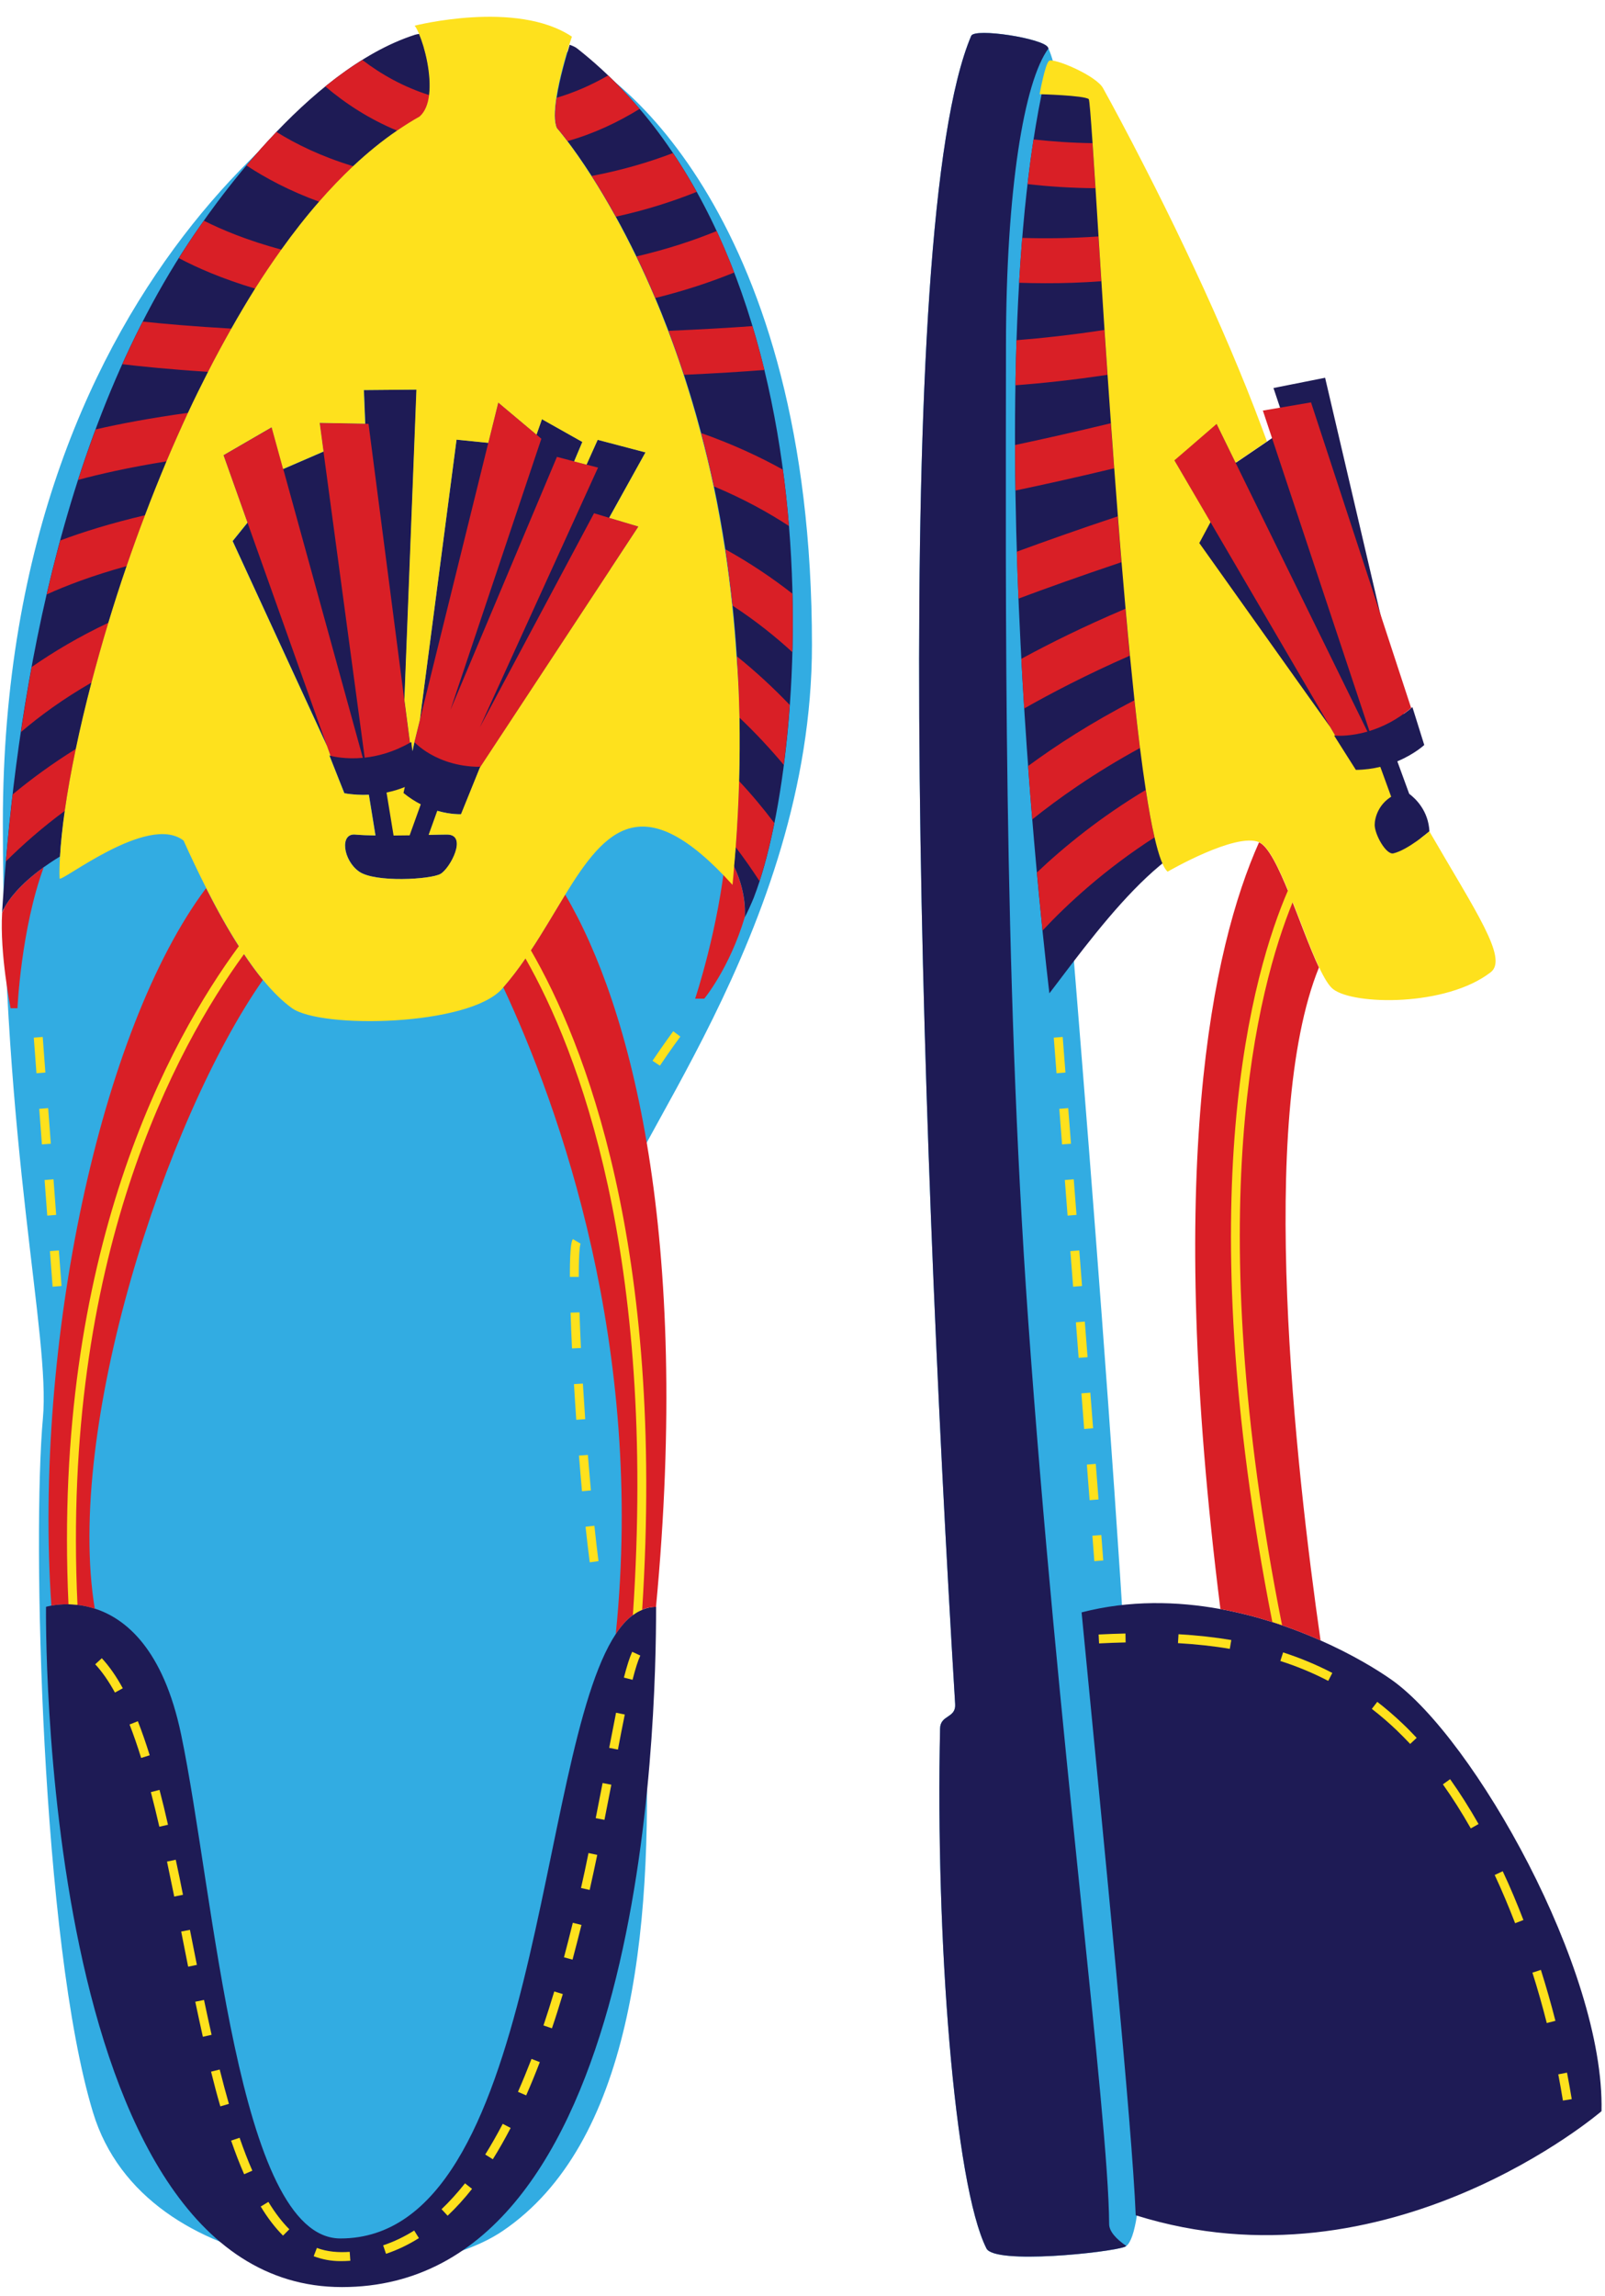
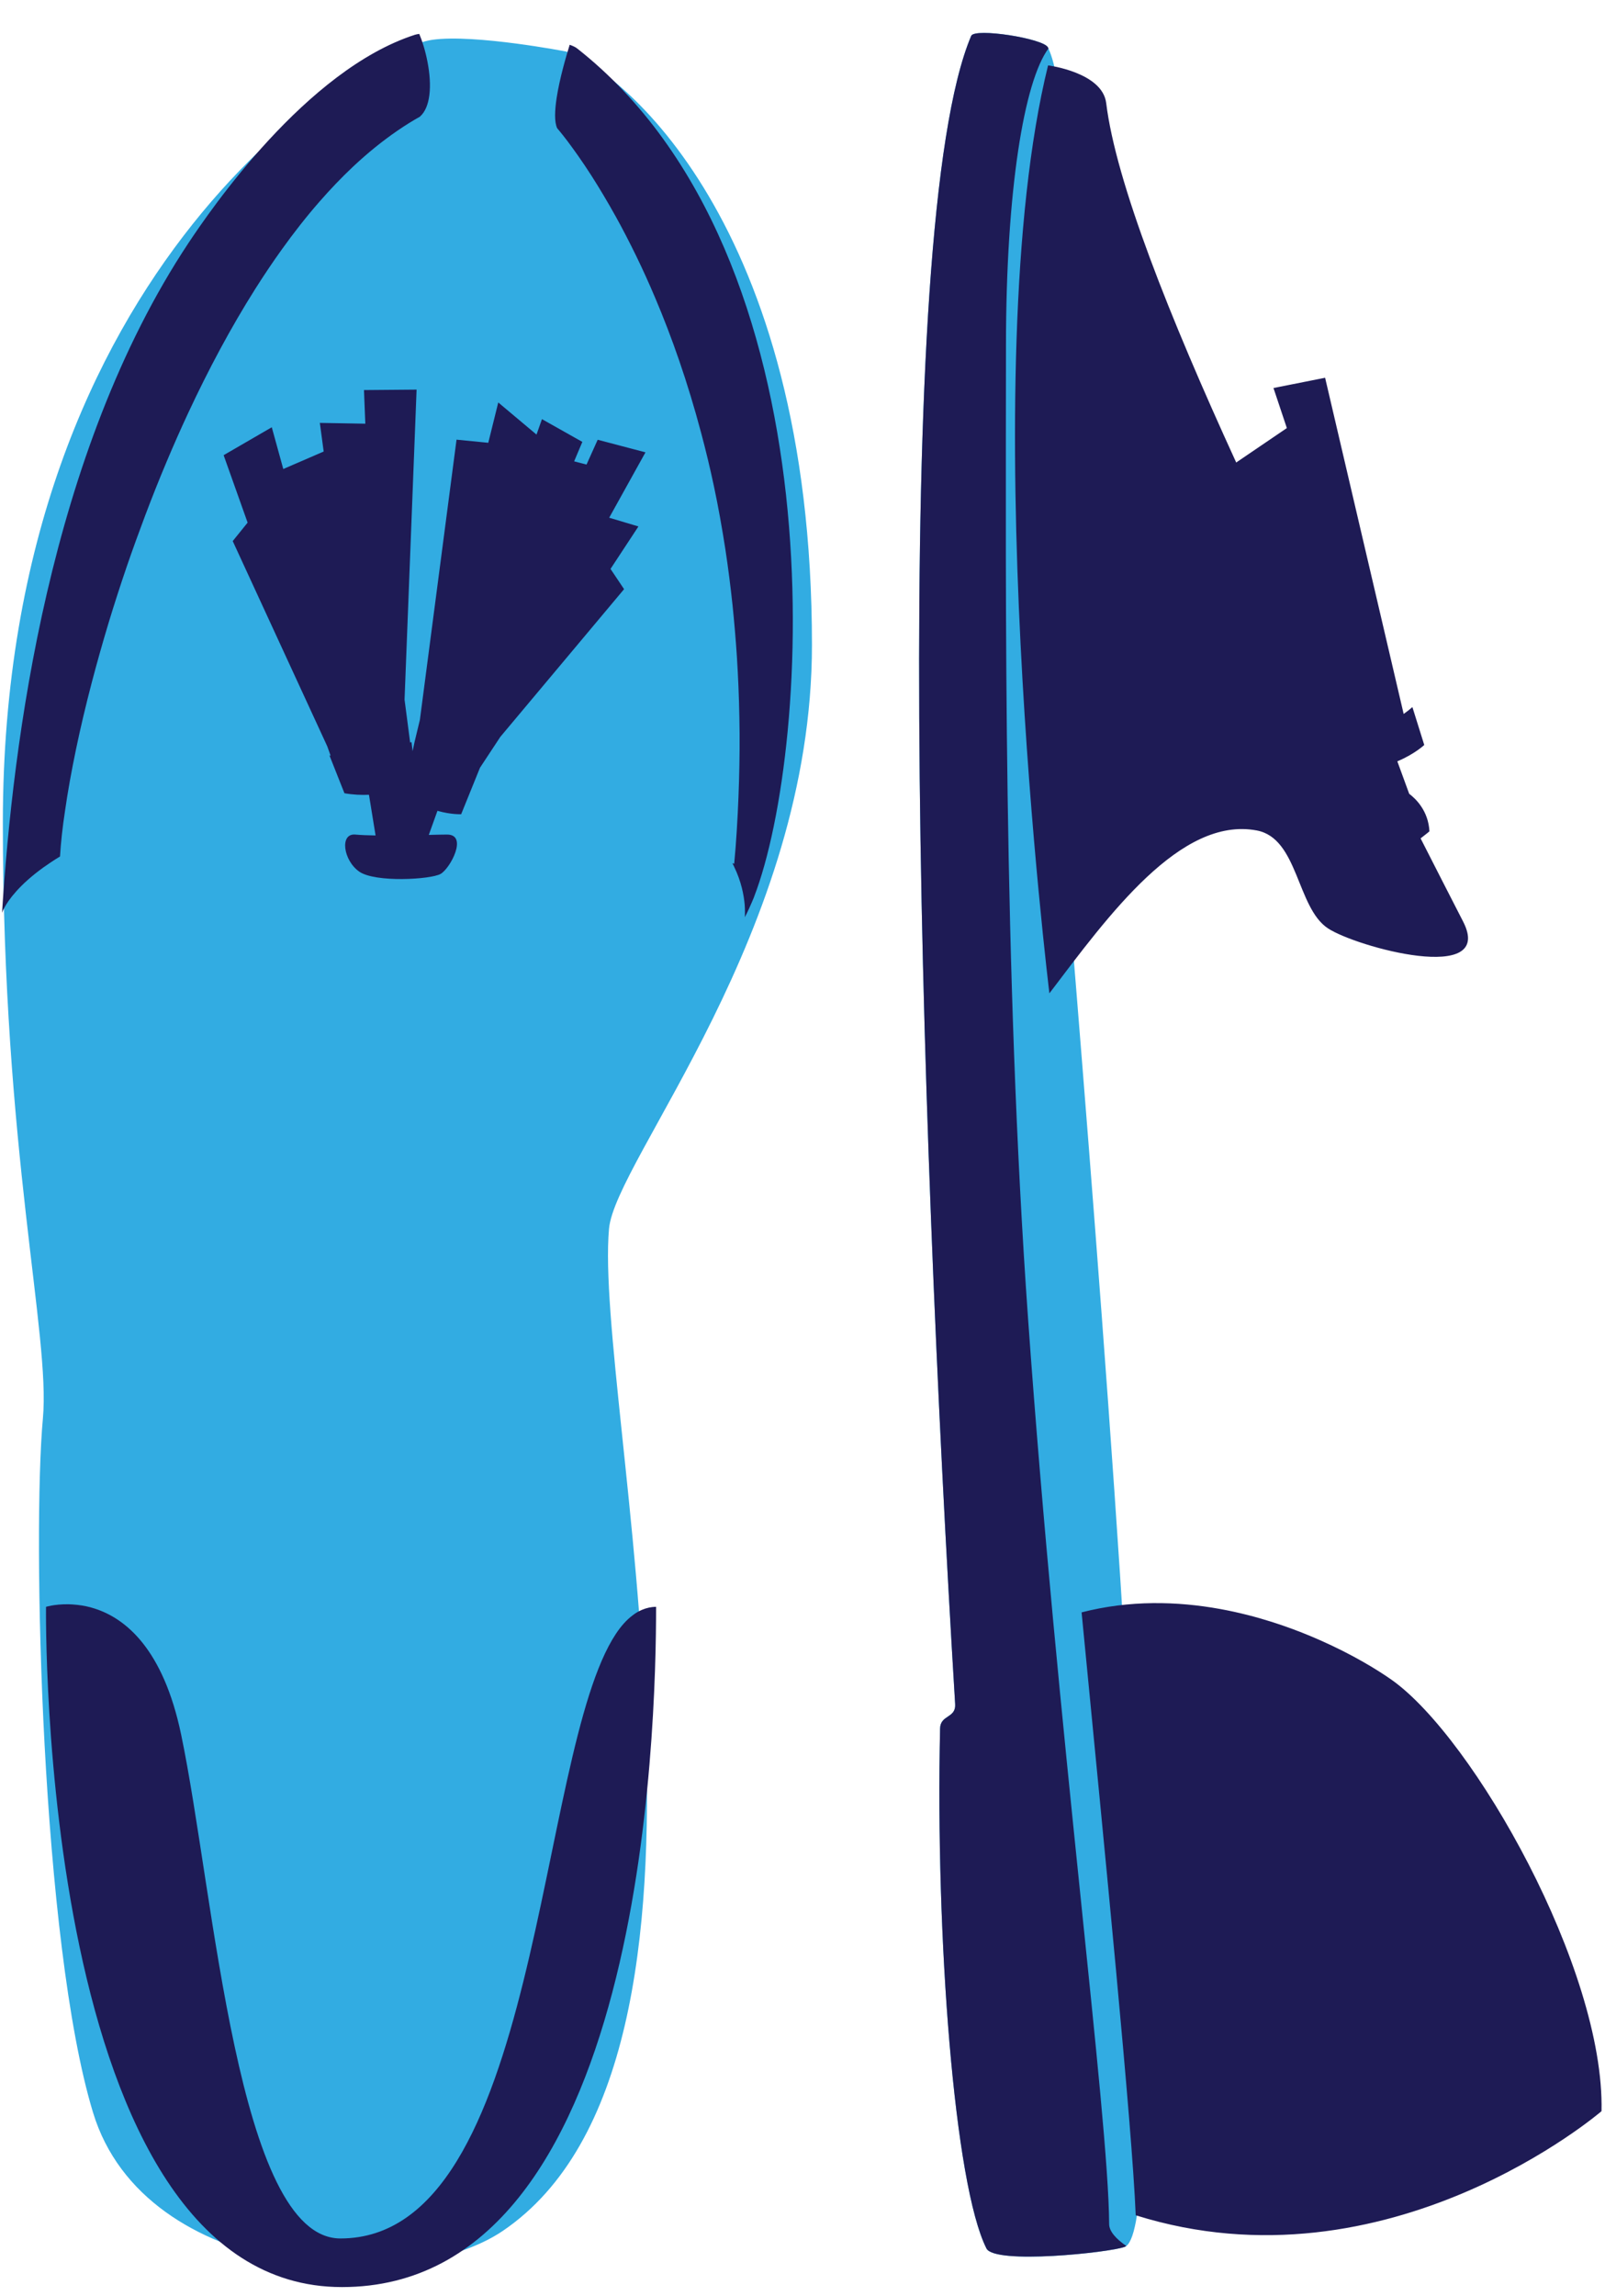
<svg xmlns="http://www.w3.org/2000/svg" height="257.4" preserveAspectRatio="xMidYMid meet" version="1.0" viewBox="-0.2 -1.9 180.0 257.4" width="180.0" zoomAndPan="magnify">
  <g>
    <g id="change1_1">
      <path d="M68.1,135.86c-1.7,19.06,16.68,92.94-11.91,112.34c-10.73,7.28-40.17,5.79-45.96-13.28 s-6.81-64.85-5.62-77.79c0.86-9.34-4.49-29.9-4.49-66.77c0-62.96,40.67-86.76,48.18-87.8c4.78-0.66,15.01,1.32,15.01,1.32 c5.81,2.02,27.55,18.93,27.55,66.51C90.87,102.56,68.79,128.13,68.1,135.86z M115.23,41.25c0,0,6.04-29.47,2.1-37.83 c-0.48-1.01-8.22-2.22-8.61-1.3c-9.08,21.38-5.86,120.21-1.8,187.03c0.1,1.59-1.66,1.17-1.69,2.73c-0.52,23.44,1.6,51.15,5.2,58.29 c0.92,1.83,13.81,0.46,15.51-0.18C134.27,246.85,114.4,45.69,115.23,41.25z" fill="#32ACE2" />
    </g>
    <g id="change2_1">
      <path d="M117.49,109.46c6.66-8.78,14.71-19.86,23.25-18.26c4.67,0.87,4.47,8.64,7.98,10.97 c3.16,2.1,18.82,6.38,15.17-0.75c-1.5-2.93-3.11-6.06-4.77-9.33c0.58-0.44,0.99-0.79,0.99-0.79c-0.12-2.31-1.54-3.66-2.27-4.21 l-1.33-3.64c1.94-0.81,3.02-1.83,3.02-1.83l-1.33-4.25c-0.33,0.29-0.65,0.54-0.98,0.77l-8.81-37.69l-5.79,1.15l1.5,4.49l-5.68,3.86 c-7.51-16.38-13.5-31.46-14.58-40.29c-0.42-3.46-6.52-4.23-6.52-4.23C108.91,39.63,117.49,109.46,117.49,109.46z M179.41,234.78 c0,0-23.89,20.56-52.24,11.67c-0.42-10.21-3.4-40.04-6.07-67.59c5.36-1.38,10.7-1.26,15.58-0.37c2.02,0.37,3.96,0.87,5.79,1.45 c0.37,0.12,0.73,0.24,1.09,0.36c1.55,0.53,3,1.11,4.35,1.71c3.5,1.55,6.29,3.23,8,4.44C165.07,192.96,179.77,218.88,179.41,234.78z M71.81,178.57c0.5-0.21,1.02-0.33,1.57-0.33c0,13.62-1.36,76.26-35.23,76.26c-34.21,0-33.19-76.26-33.19-76.26s0.22-0.07,0.6-0.14 c0.44-0.08,1.11-0.16,1.91-0.15c0.31,0.01,0.65,0.03,1.01,0.07c0.61,0.07,1.27,0.19,1.96,0.42c3.47,1.12,7.67,4.54,9.67,14.1 c3.74,17.87,6.3,56.51,17.87,56.51c22.5,0,21.91-54.25,30.89-67.78c0.59-0.89,1.22-1.59,1.91-2.1 C71.1,178.92,71.45,178.72,71.81,178.57z M126.11,249.89c-0.06,0.04-0.11,0.08-0.17,0.1c-1.69,0.64-14.58,2.01-15.51,0.18 c-3.6-7.13-5.72-34.85-5.2-58.29c0.03-1.55,1.79-1.14,1.69-2.73c-4.06-66.82-7.28-165.65,1.8-187.03c0.39-0.92,8.13,0.29,8.61,1.3 c0.02,0.04,0.03,0.08,0.05,0.12c-2.72,3.68-4.75,15.81-4.76,33.25c-0.02,28.38-0.31,70.03,2.48,109.19 c3.34,46.92,9.01,88.95,9.09,101.44C124.18,248.26,125,249.12,126.11,249.89z M46.89,78.8L51,47.39l3.56,0.35l1.12-4.52l4.29,3.6 l0.61-1.73l4.53,2.55l-0.92,2.18l1.39,0.36l1.25-2.78l5.36,1.41l-4.07,7.33l3.28,0.98l-3.13,4.76l1.52,2.27L55.91,80.71l-2.28,3.46 l-2.11,5.21c0,0-1.12,0.06-2.66-0.38l-0.97,2.7c0.83-0.02,1.54-0.04,2.05-0.04c2.37,0,0.37,3.78-0.72,4.41 c-1.09,0.63-7.35,1-9.14-0.26c-1.79-1.26-2.2-4.29-0.45-4.15c0.68,0.06,1.46,0.09,2.29,0.1l-0.74-4.56c-0.85,0.04-1.77,0-2.75-0.17 l-0.6-1.51l0,0l-1.08-2.73c0,0,0.05,0.01,0.13,0.03l-0.38-1.06l-10.6-23l1.67-2.07l-2.69-7.56l5.4-3.13l1.29,4.68l4.53-1.96 l-0.43-3.21l5.1,0.09l-0.15-3.77l5.9-0.05l-1.35,34.75l0.63,4.83c0.05-0.03,0.1-0.05,0.15-0.08l0.12,1.03l0.22-1.02v0L46.89,78.8z M83.88,99.79c-0.03,0.06-0.06,0.12-0.08,0.18c-0.16,0.34-0.31,0.67-0.47,0.96c0,0,0.03-0.34,0.01-0.91c0-0.02,0-0.04,0-0.06 c0-0.11-0.01-0.24-0.02-0.37c0-0.01,0-0.02,0-0.03c-0.09-1.06-0.37-2.62-1.2-4.32c0,0,0-0.01,0-0.01C82.06,95.11,82,95,81.94,94.88 l0.2,0.05c0.05-0.62,0.11-1.25,0.16-1.86c0.19-2.53,0.31-5,0.38-7.41c0.07-2.43,0.09-4.8,0.04-7.11c-0.04-2.35-0.14-4.64-0.28-6.87 c-0.13-1.94-0.29-3.83-0.48-5.68c-0.23-2.17-0.5-4.28-0.81-6.32c-0.38-2.44-0.8-4.8-1.28-7.05c-0.44-2.08-0.92-4.06-1.43-5.97 c-1.53-5.77-3.32-10.83-5.15-15.14c-0.7-1.66-1.41-3.22-2.11-4.66c-0.79-1.62-1.56-3.11-2.31-4.46c-0.97-1.75-1.89-3.27-2.71-4.56 c-1.1-1.72-2.04-3.01-2.71-3.91c-0.73-0.96-1.16-1.45-1.16-1.45c-0.33-0.69-0.28-1.98-0.06-3.42c0.33-2.16,1.06-4.64,1.46-5.94 c0.37,0.13,0.67,0.27,0.86,0.43c29.56,23.29,26.24,78.47,19.82,95.09c0,0.01-0.01,0.02-0.01,0.04 C84.2,99.07,84.04,99.44,83.88,99.79z M6.53,94.12c-0.68,0.41-1.29,0.82-1.84,1.21c-2.74,1.97-3.91,3.64-4.38,4.49 c-0.21,0.39-0.28,0.61-0.28,0.61c1.21-19.11,5.25-51.47,20.89-75.06C23.35,21.71,34.1,5.95,46.33,2c0.12-0.04,0.28-0.07,0.49-0.1 c0.67,1.56,1.43,4.58,1.13,6.88c-0.13,0.99-0.44,1.85-1.05,2.39l0.01,0c-0.86,0.48-1.71,1.01-2.55,1.59 c-1.69,1.16-3.34,2.5-4.93,3.99c-1.31,1.23-2.58,2.56-3.82,3.98c-1.46,1.67-2.87,3.47-4.23,5.37c-1.01,1.41-1.99,2.87-2.94,4.37 c-2.74,4.33-5.26,9.05-7.53,13.92c-0.84,1.8-1.64,3.61-2.41,5.44c-0.85,2.01-1.65,4.03-2.41,6.04c-0.72,1.91-1.41,3.81-2.06,5.7 c-0.73,2.14-1.42,4.27-2.05,6.35c-0.69,2.29-1.32,4.53-1.89,6.7c-0.68,2.6-1.27,5.1-1.76,7.45c-0.52,2.5-0.94,4.83-1.24,6.95 C6.8,90.91,6.62,92.61,6.53,94.12z" fill="#1E1B55" />
    </g>
    <g id="change3_1">
-       <path d="M4.7,95.33c-2.55,6.97-2.94,15.8-2.94,15.8H0.99c0,0-1.23-6.1-0.95-10.7l0.28-0.61 C0.79,98.97,1.96,97.3,4.7,95.33z M77.76,110.06h1.02c0,0,2.81-3.37,4.54-9.12l0.01-0.95c-0.05-1.3-0.4-3.78-2.11-6.3 C80.4,102.2,77.76,110.06,77.76,110.06z M22.91,97.67C11,113.56,3.57,148.88,5.56,178.11c0.91-0.17,2.75-0.35,4.87,0.34 c-3.34-20.22,7.85-54.73,18.85-70.49C27,105.18,24.84,101.48,22.91,97.67z M56.24,108.78c6.32,13.54,15.9,40.23,12.62,72.5 c1.28-1.93,2.75-3.03,4.51-3.03c3.93-41.56-2.76-67.29-10.19-79.86C61.13,101.74,59,105.62,56.24,108.78z M147.72,106.56 c-2.12-4.47-4.64-13.13-6.72-14.03c-5.29,11.86-10.57,36.51-4.33,85.96c2.02,0.37,3.96,0.87,5.79,1.45 c0.37,0.12,0.73,0.24,1.09,0.36c1.55,0.53,3,1.11,4.35,1.71C145.09,162.41,140.78,123.65,147.72,106.56z M41.13,45.62l-0.38-0.01 l-5.1-0.09l0.43,3.21l4.62,34.31c1.47-0.16,3.23-0.62,5.07-1.67l-0.63-4.83L41.13,45.62z M30.27,46.01l-5.4,3.13l2.69,7.56 l8.92,25.07l0.38,1.06c0.39,0.1,1.75,0.4,3.63,0.23l-8.92-32.37L30.27,46.01z M71.4,57.13l-3.28-0.98l-1.7-0.51l-12.81,24 l13.26-29.12l-1.28-0.33l-1.39-0.36l-1.94-0.51L50.32,77.68l10.19-30.39l-0.54-0.46l-4.29-3.6l-1.12,4.52L46.89,78.8l-0.62,2.5 c0,0,0.12,0.13,0.35,0.32c0,0,0,0,0,0c0.08,0.06,0.16,0.14,0.26,0.22c0,0,0.01,0,0.01,0.01c0.1,0.08,0.21,0.16,0.33,0.25 c0,0,0,0,0.01,0.01c0.96,0.69,2.64,1.6,4.96,1.87c0.16,0.02,0.31,0.03,0.47,0.05c0.33,0.02,0.66,0.04,1.01,0.03l-0.06,0.14 L71.4,57.13z M63.44,13.92c2.95-0.83,5.64-2.1,8.09-3.61C70.42,9,69.24,7.75,68,6.56c-1.79,1.03-3.72,1.9-5.78,2.5 c-0.22,1.43-0.27,2.72,0.06,3.42C62.28,12.47,62.72,12.96,63.44,13.92z M68.87,22.39c3.43-0.75,6.45-1.73,9.06-2.78 c-0.83-1.49-1.71-2.94-2.66-4.35c-2.61,1-5.65,1.91-9.12,2.57C66.98,19.11,67.9,20.64,68.87,22.39z M73.29,31.51 c3.39-0.84,6.33-1.83,8.85-2.86c-0.61-1.58-1.26-3.13-1.96-4.65c-2.51,1.03-5.5,2.03-9,2.85C71.88,28.29,72.59,29.85,73.29,31.51z M79.87,52.63c3.37,1.41,6.15,2.96,8.41,4.44c-0.17-2.09-0.39-4.2-0.68-6.32c-2.6-1.44-5.64-2.86-9.16-4.1 C78.94,48.57,79.43,50.55,79.87,52.63z M81.15,59.68c0.31,2.04,0.58,4.15,0.81,6.32c2.56,1.67,4.78,3.45,6.7,5.21 c0.06-2.13,0.06-4.32,0.01-6.55C86.45,62.92,83.95,61.23,81.15,59.68z M82.44,71.68c0.14,2.23,0.24,4.51,0.28,6.87 c1.8,1.7,3.46,3.49,4.98,5.3c0.27-2.12,0.5-4.37,0.67-6.72C86.56,75.24,84.58,73.4,82.44,71.68z M82.3,93.07 c0.95,1.24,1.84,2.52,2.68,3.81c0.6-1.85,1.16-4.04,1.66-6.51c-1.27-1.68-2.58-3.25-3.96-4.71C82.61,88.07,82.49,90.54,82.3,93.07z M84.19,34.66c-2.61,0.19-5.73,0.37-9.42,0.53c0,0,0,0.01,0,0.01c0.28,0.73,0.55,1.48,0.82,2.24c0.04,0.1,0.07,0.2,0.11,0.31 c0.27,0.78,0.54,1.56,0.81,2.37c3.54-0.16,6.53-0.35,9.02-0.54C85.12,37.93,84.68,36.28,84.19,34.66z M46.91,11.16L46.91,11.16 c0.6-0.54,0.92-1.4,1.05-2.39c-2.93-0.93-5.42-2.34-7.53-3.95C39,5.71,37.61,6.71,36.28,7.79c2.26,1.92,4.94,3.67,8.07,4.96 C45.2,12.18,46.05,11.64,46.91,11.16z M39.43,16.74c-3.6-1.09-6.43-2.48-8.63-3.85c-1.2,1.26-2.33,2.53-3.36,3.76 c2.15,1.42,4.85,2.86,8.17,4.07C36.84,19.3,38.12,17.97,39.43,16.74z M31.37,26.09c-3.81-1.03-6.65-2.21-8.71-3.25 c-0.77,1.08-1.35,1.96-1.73,2.53c-0.36,0.55-0.72,1.11-1.07,1.67c2.1,1.11,4.91,2.33,8.57,3.42 C29.38,28.95,30.37,27.49,31.37,26.09z M20.9,44.38c-4.21,0.58-7.64,1.23-10.37,1.86c-0.7,1.88-1.36,3.76-1.97,5.66 c2.33-0.63,5.59-1.38,9.92-2.08C19.25,47.99,20.06,46.18,20.9,44.38z M16.07,55.86c-3.84,0.9-6.97,1.88-9.51,2.83 c-0.55,2.02-1.06,4.04-1.52,6.05c2.11-0.96,5.04-2.09,8.98-3.18C14.66,59.67,15.35,57.77,16.07,55.86z M11.97,67.91 c-3.33,1.57-6.17,3.27-8.61,4.96c-0.46,2.48-0.86,4.92-1.21,7.3c2.08-1.78,4.69-3.7,7.93-5.56C10.64,72.44,11.27,70.2,11.97,67.91z M8.31,82.06c-2.67,1.66-5.03,3.39-7.09,5.1c-0.3,2.62-0.55,5.13-0.76,7.51c1.91-1.89,4.09-3.81,6.6-5.66 C7.37,86.9,7.79,84.56,8.31,82.06z M23.15,39.79c0.84-1.65,1.71-3.27,2.61-4.85c-4.4-0.25-7.64-0.54-9.95-0.79 c-0.8,1.57-1.57,3.16-2.29,4.78C15.59,39.18,18.71,39.5,23.15,39.79C23.15,39.79,23.15,39.79,23.15,39.79z M122.32,14.15 c-2.34-0.03-4.55-0.19-6.61-0.42c-0.25,1.62-0.47,3.3-0.67,5.01c2.36,0.27,4.91,0.44,7.61,0.46 C122.52,17.27,122.41,15.58,122.32,14.15z M123.31,29.63c-0.11-1.75-0.22-3.43-0.32-5.02c-3.12,0.21-5.98,0.24-8.55,0.16 c-0.13,1.65-0.25,3.33-0.35,5.03c0.94,0.03,1.91,0.05,2.92,0.05C118.98,29.86,121.09,29.79,123.31,29.63z M123.66,35.09 c-3.7,0.57-7,0.92-9.86,1.15c-0.05,1.67-0.09,3.36-0.12,5.05c2.98-0.22,6.45-0.59,10.32-1.17 C123.88,38.41,123.77,36.73,123.66,35.09z M124.38,45.55c-4.11,0.99-7.72,1.8-10.74,2.44c0,1.7,0.02,3.4,0.05,5.1 c3.07-0.64,6.78-1.46,11.07-2.49C124.62,48.92,124.49,47.23,124.38,45.55z M125.15,55.99c-4.42,1.47-8.21,2.82-11.32,3.96 c0.05,1.77,0.12,3.52,0.19,5.26c3.05-1.14,6.93-2.53,11.54-4.08C125.42,59.43,125.29,57.71,125.15,55.99z M126.01,66.35 c-4.65,1.97-8.55,3.91-11.67,5.61c0.1,1.9,0.21,3.75,0.32,5.57c2.97-1.69,6.94-3.77,11.84-5.92 C126.34,69.9,126.17,68.15,126.01,66.35z M127.02,76.61c-4.82,2.49-8.8,5.07-11.92,7.37c0.15,2.09,0.31,4.08,0.47,5.98 c2.87-2.3,6.9-5.18,12.08-8C127.43,80.29,127.22,78.49,127.02,76.61z M116.09,95.91c0.23,2.46,0.44,4.65,0.63,6.51 c2.82-3.01,7-6.87,12.55-10.44c-0.33-1.45-0.66-3.25-0.98-5.32C123.27,89.67,119.21,92.96,116.09,95.91z M131.5,49.7l18.05,30.87 c0.41,0.03,1.79,0.07,3.61-0.45l-16.93-34.5L131.5,49.7z M146.83,43.21l-5.4,0.92l11.95,35.92c1.41-0.43,3.06-1.21,4.68-2.58 L146.83,43.21z" fill="#D91F26" />
-     </g>
+       </g>
    <g id="change4_1">
-       <path d="M46.25,248.16l0.53,0.85c-1.19,0.75-2.43,1.34-3.69,1.76l-0.32-0.95 C43.97,249.42,45.14,248.86,46.25,248.16z M119.6,122.33l-1,0.08l0.31,3.99l1-0.08L119.6,122.33z M118.98,114.35l-1,0.08l0.31,3.99 l1-0.08L118.98,114.35z M35.34,250.11l-0.36,0.93c0.95,0.36,1.95,0.55,2.99,0.55c0.38,0,0.75-0.01,1.12-0.04l-0.07-1 C37.79,250.64,36.49,250.55,35.34,250.11z M171.66,219.25c0.59,1.85,1.13,3.76,1.61,5.65l0.97-0.25c-0.49-1.92-1.04-3.84-1.63-5.71 L171.66,219.25z M175.54,230.46l-0.98,0.19c0.19,1,0.36,1.98,0.52,2.94l0.99-0.16C175.91,232.46,175.73,231.47,175.54,230.46z M54.22,239.64l0.85,0.53c0.68-1.08,1.35-2.27,2-3.51l-0.89-0.46C55.54,237.42,54.88,238.58,54.22,239.64z M120.22,130.31l-1,0.08 l0.31,3.99l1-0.08L120.22,130.31z M167.43,208.3c0.8,1.72,1.57,3.54,2.29,5.41l0.93-0.36c-0.73-1.89-1.5-3.73-2.32-5.47 L167.43,208.3z M154.26,188.89l-0.61,0.79c0.95,0.73,1.89,1.54,2.79,2.4c0.51,0.49,1.01,1,1.51,1.53l0.73-0.68 c-0.51-0.54-1.02-1.07-1.55-1.57C156.2,190.47,155.23,189.64,154.26,188.89z M121.46,146.26l-1,0.08l0.31,3.99l1-0.08 L121.46,146.26z M49.32,245.77L50,246.5c0.93-0.88,1.86-1.89,2.74-3.01l-0.79-0.62C51.1,243.94,50.21,244.92,49.32,245.77z M120.84,138.28l-1,0.08l0.31,3.99l1-0.08L120.84,138.28z M122.08,154.23l-1,0.08l0.31,3.99l1-0.08L122.08,154.23z M122.69,162.21 l-1,0.08l0.31,3.99l1-0.08L122.69,162.21z M131.91,182.31c2.04,0.12,4,0.33,5.81,0.64l0.17-0.99c-1.85-0.31-3.84-0.53-5.92-0.65 L131.91,182.31z M161.62,198.14c1.08,1.52,2.13,3.18,3.13,4.94l0.87-0.49c-1.02-1.79-2.09-3.48-3.19-5.03L161.62,198.14z M123.31,170.19l-1,0.08l0.22,2.85l1-0.08L123.31,170.19z M160.1,91.3C160.1,91.3,160.1,91.3,160.1,91.3c0,0-2.39,2.08-4.03,2.47 c-0.82,0.19-2.1-2.12-2.1-3.19c0-0.82,0.43-2.28,1.85-3.16l-1.22-3.35c-0.82,0.2-1.74,0.33-2.74,0.34l-0.87-1.37l0,0l-1.57-2.48 c0,0,0.05,0.01,0.13,0.01l-0.57-0.97l-3.53-4.95l-3.06-4.3l-2.69-3.78l-3.03-4.26l-2.37-3.33l0.44-0.82l0.82-1.53l-1.96-3.35 l-2.09-3.57l1.28-1.1l3.45-2.98l0.89,1.82l1.24,2.53l3.52-2.39c-0.16-0.44-0.32-0.88-0.49-1.32c-0.58-1.56-1.19-3.13-1.81-4.68 c-0.57-1.42-1.16-2.83-1.75-4.23c-0.67-1.58-1.35-3.13-2.03-4.66c-0.67-1.5-1.34-2.97-2.01-4.4c-0.76-1.62-1.5-3.19-2.23-4.69 c-0.81-1.66-1.58-3.23-2.32-4.69c-0.91-1.8-1.75-3.44-2.49-4.86c-1.95-3.74-3.23-6.03-3.23-6.03c-0.7-1.44-5.65-3.51-6.09-3.1 c-0.45,0.41-1.05,3.73-1.05,3.73s4.98,0.13,5.51,0.55c0.08,0.06,0.22,1.88,0.43,4.93c0.1,1.43,0.21,3.12,0.33,5.04 c0.11,1.66,0.22,3.47,0.34,5.43c0.1,1.59,0.21,3.27,0.32,5.02c0.11,1.75,0.23,3.58,0.35,5.45c0.11,1.64,0.22,3.32,0.34,5.02 c0.12,1.79,0.25,3.6,0.38,5.44c0.12,1.67,0.24,3.36,0.37,5.06c0.13,1.79,0.27,3.59,0.41,5.38c0.13,1.72,0.27,3.44,0.41,5.13 c0.15,1.77,0.3,3.51,0.45,5.23c0.16,1.79,0.32,3.55,0.49,5.26c0.17,1.72,0.34,3.4,0.51,5.01c0.2,1.88,0.41,3.67,0.62,5.35 c0.21,1.68,0.43,3.25,0.65,4.69c0.32,2.08,0.64,3.88,0.98,5.32c0.48,2.08,0.97,3.43,1.47,3.85c0,0,7.64-4.44,10.27-3.3c0,0,0,0,0,0 c1,0.44,2.11,2.69,3.23,5.39c-3.93,9.07-11.21,34.03-1.76,82.02c0.37,0.12,0.73,0.24,1.09,0.36c-9.28-46.66-2.74-71.46,1.2-81.07 c1.02,2.57,2.03,5.36,2.96,7.33c0.56,1.18,1.09,2.08,1.58,2.45c2.33,1.79,12.67,1.97,17.67-1.91 C168.95,105.55,165.32,100.32,160.1,91.3z M123.01,181.34l0.05,1c1.01-0.05,2.01-0.09,2.98-0.11l-0.02-1 C125.03,181.25,124.03,181.29,123.01,181.34z M143.39,184.31c1.88,0.6,3.68,1.35,5.37,2.23l0.46-0.89c-1.73-0.9-3.59-1.68-5.52-2.3 L143.39,184.31z M19.51,206.59l-0.98,0.21c0.27,1.29,0.54,2.6,0.81,3.92l0.98-0.2C20.06,209.19,19.79,207.88,19.51,206.59z M57.89,232.61l0.92,0.4c0.52-1.18,1.03-2.43,1.53-3.73l-0.93-0.36C58.91,230.21,58.4,231.45,57.89,232.61z M60.75,225.17 l0.95,0.32c0.43-1.26,0.83-2.55,1.22-3.84l-0.96-0.29C61.57,222.65,61.17,223.92,60.75,225.17z M69.77,186.17l0.97,0.25 c0.32-1.25,0.6-2.14,0.87-2.72l-0.91-0.42C70.41,183.91,70.11,184.86,69.77,186.17z M29.04,245.47c0.78,1.29,1.62,2.38,2.5,3.26 l0.71-0.71c-0.82-0.82-1.61-1.85-2.35-3.07L29.04,245.47z M14.33,191.43c0.44,1.13,0.88,2.39,1.3,3.75l0.96-0.3 c-0.43-1.38-0.88-2.67-1.33-3.82L14.33,191.43z M23.47,230.35c0.34,1.38,0.69,2.69,1.04,3.89l0.96-0.28 c-0.34-1.19-0.69-2.49-1.03-3.85L23.47,230.35z M17.69,198.76l-0.97,0.25c0.33,1.25,0.64,2.55,0.95,3.88l0.97-0.22 C18.34,201.33,18.02,200.02,17.69,198.76z M72.98,117.02l0.83,0.55c1.18-1.77,2.28-3.24,2.29-3.26l-0.8-0.6 C75.29,113.74,74.18,115.23,72.98,117.02z M82.73,78.55c0.04,2.31,0.03,4.68-0.04,7.11c-0.07,2.41-0.19,4.88-0.38,7.41 c-0.05,0.72-0.12,1.45-0.18,2.17c-0.06,0.69-0.1,1.36-0.18,2.06c-10.01-11.06-14.23-6.27-18.75,1.08 c-1.22,1.99-2.47,4.16-3.86,6.26c5.95,10.28,15.09,33.13,12.48,73.93c-0.36,0.15-0.71,0.35-1.04,0.6 c2.71-40.52-6.16-63.27-12.05-73.62c-0.77,1.12-1.59,2.21-2.48,3.23c-0.05,0.06-0.1,0.11-0.14,0.17 c-3.72,4.19-20.31,4.52-23.57,2.17c-1.1-0.79-2.18-1.88-3.25-3.17c-0.72-0.87-1.43-1.85-2.12-2.89 c-7.65,10.49-20.5,34.13-18.68,72.96c-0.35-0.04-0.69-0.07-1.01-0.07c-1.81-39.39,11.38-63.3,19.11-73.78 c-1.29-2.01-2.52-4.24-3.66-6.5c-0.9-1.79-1.76-3.59-2.54-5.33c-4-3.13-13.9,4.87-13.91,4.23C6.45,95.84,6.48,95,6.53,94.12 c0.09-1.51,0.26-3.21,0.53-5.11c0.3-2.12,0.72-4.45,1.24-6.95c0.49-2.35,1.08-4.85,1.76-7.45c0.57-2.17,1.2-4.41,1.89-6.7 c0.63-2.08,1.31-4.21,2.05-6.35c0.65-1.89,1.33-3.8,2.06-5.7c0.76-2.02,1.57-4.03,2.41-6.04c0.77-1.83,1.58-3.64,2.41-5.44 c0.72-1.55,1.48-3.08,2.25-4.59c0.84-1.65,1.72-3.27,2.62-4.86c0.86-1.52,1.75-3.03,2.66-4.48c0.95-1.51,1.94-2.97,2.94-4.37 c1.36-1.9,2.77-3.7,4.23-5.37c1.24-1.42,2.52-2.75,3.82-3.98c1.6-1.5,3.24-2.84,4.93-3.99c0.84-0.57,1.69-1.11,2.55-1.59l-0.01,0 c0.61-0.54,0.93-1.4,1.05-2.39c0.29-2.3-0.47-5.31-1.13-6.88c-0.18-0.41-0.34-0.73-0.49-0.9c0,0,11.45-2.92,17.64,1.23 c0,0-0.11,0.34-0.29,0.89c-0.4,1.29-1.13,3.78-1.46,5.94c-0.22,1.43-0.27,2.72,0.06,3.42c0,0,0.43,0.49,1.16,1.45 c0.68,0.89,1.61,2.19,2.71,3.91c0.83,1.29,1.74,2.81,2.71,4.56c0.75,1.35,1.52,2.84,2.31,4.46c0.7,1.45,1.41,3,2.11,4.66 c0.5,1.17,0.99,2.4,1.47,3.67c0.59,1.56,1.18,3.21,1.74,4.94c0.68,2.07,1.33,4.24,1.93,6.54c0.51,1.92,0.99,3.9,1.43,5.97 c0.48,2.25,0.9,4.61,1.28,7.05c0.31,2.04,0.58,4.15,0.81,6.32c0.2,1.85,0.36,3.74,0.48,5.68C82.59,73.91,82.68,76.2,82.73,78.55z M72.19,48.82l-5.36-1.41l-1.25,2.78l-1.39-0.36l0.92-2.18l-4.53-2.55l-0.61,1.73l-4.29-3.6l-1.12,4.52L51,47.39l-4.11,31.4 l-0.62,2.5v0l-0.22,1.02l-0.12-1.03c-0.05,0.03-0.1,0.05-0.15,0.08l-0.63-4.83l1.35-34.75l-5.9,0.05l0.15,3.77l-5.1-0.09l0.43,3.21 l-4.53,1.96l-1.29-4.68l-5.4,3.13l2.69,7.56l-1.67,2.07l10.6,23l0.38,1.06c-0.08-0.02-0.13-0.03-0.13-0.03l1.08,2.73l0,0l0.6,1.51 c0.99,0.17,1.91,0.21,2.75,0.17l0.74,4.56c-0.83-0.01-1.61-0.04-2.29-0.1c-1.74-0.14-1.34,2.89,0.45,4.15 c1.79,1.26,8.05,0.89,9.14,0.26c1.09-0.63,3.09-4.41,0.72-4.41c-0.51,0-1.22,0.02-2.05,0.04l0.97-2.7 c1.55,0.45,2.66,0.38,2.66,0.38l2.11-5.21L71.4,57.13l-3.28-0.98L72.19,48.82z M45.2,86.33c-0.53,0.22-1.23,0.45-2.05,0.62 l0.79,4.82c0.61,0,1.22-0.01,1.8-0.02l1.25-3.48c-0.63-0.32-1.29-0.74-1.94-1.27L45.2,86.33z M22.68,222.31l-0.98,0.2 c0.28,1.32,0.56,2.63,0.85,3.93l0.98-0.22C23.24,224.93,22.96,223.63,22.68,222.31z M21.1,214.45l-0.98,0.19l0.78,3.94l0.98-0.2 L21.1,214.45z M10.48,184.68c0.77,0.83,1.51,1.89,2.21,3.17l0.88-0.48c-0.73-1.35-1.53-2.48-2.35-3.37L10.48,184.68z M25.72,238.08 c0.47,1.36,0.96,2.63,1.46,3.77l0.92-0.4c-0.49-1.11-0.97-2.36-1.43-3.69L25.72,238.08z M66.92,173.12 c-0.16-1.23-0.31-2.56-0.46-3.97l-0.99,0.11c0.15,1.41,0.31,2.75,0.47,3.99L66.92,173.12z M64.73,161.28 c0.11,1.35,0.22,2.69,0.34,4l1-0.09c-0.12-1.3-0.23-2.64-0.34-3.98L64.73,161.28z M64.17,153.27c0.08,1.31,0.16,2.65,0.26,4l1-0.07 c-0.09-1.35-0.18-2.68-0.26-3.99L64.17,153.27z M64.96,209.76l0.97,0.22c0.3-1.33,0.58-2.64,0.85-3.93l-0.98-0.21 C65.54,207.14,65.26,208.44,64.96,209.76z M66.61,201.93l0.98,0.19c0.27-1.35,0.52-2.67,0.77-3.94l-0.98-0.19 C67.13,199.26,66.88,200.58,66.61,201.93z M68.12,194.05l0.98,0.19c0.27-1.41,0.52-2.73,0.77-3.93l-0.98-0.2 C68.65,191.32,68.39,192.64,68.12,194.05z M5.8,130.31l-1,0.08l0.3,3.99l1-0.08L5.8,130.31z M63.79,145.26 c0.04,1.25,0.09,2.59,0.16,4.01l1-0.05c-0.07-1.41-0.12-2.75-0.16-3.99L63.79,145.26z M5.2,122.33l-1,0.08l0.3,3.99l1-0.08 L5.2,122.33z M5.4,138.36l0.3,3.99l1-0.08l-0.3-3.99L5.4,138.36z M64.05,137.01c-0.11,0.18-0.34,0.56-0.34,4.01v0.23h1v-0.23 c0-2.92,0.17-3.43,0.2-3.5l-0.43-0.25L64.05,137.01z M63.05,217.53l0.96,0.26c0.35-1.3,0.68-2.6,1-3.89l-0.97-0.24 C63.73,214.94,63.39,216.23,63.05,217.53z M4.59,114.35l-1,0.08l0.3,3.99l1-0.08L4.59,114.35z" fill="#FEE11D" />
-     </g>
+       </g>
  </g>
</svg>